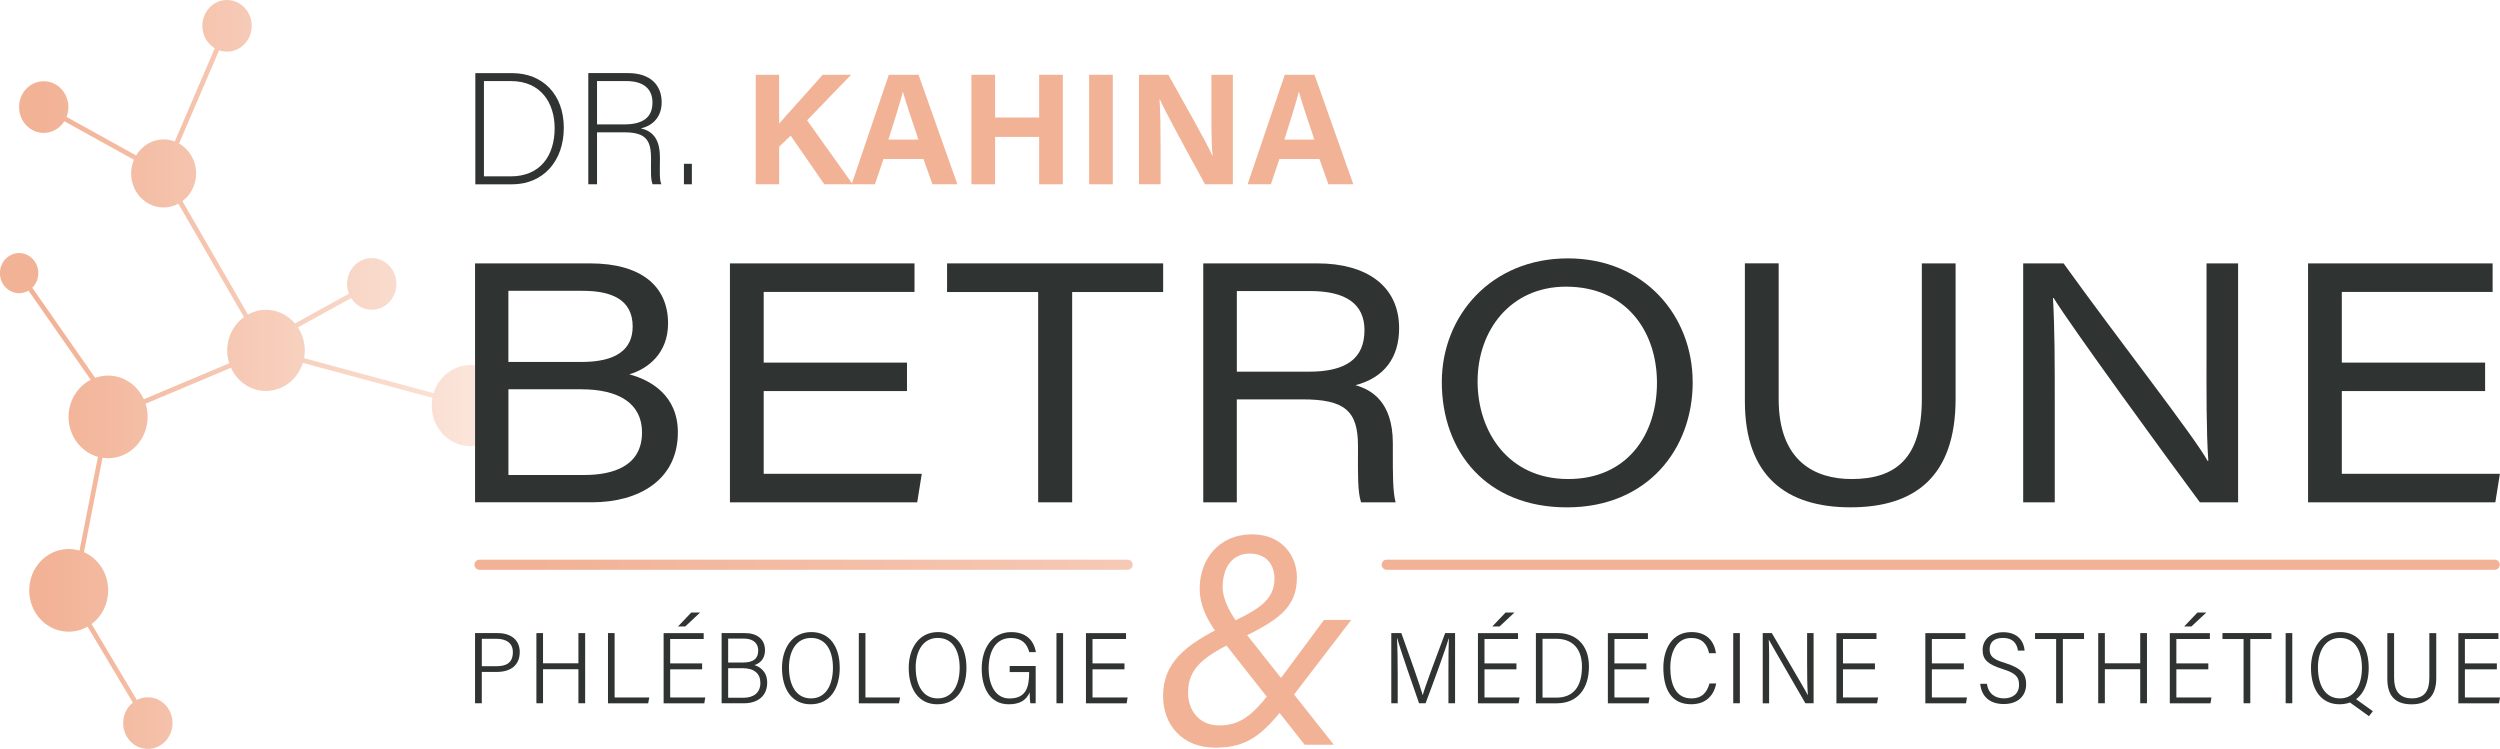
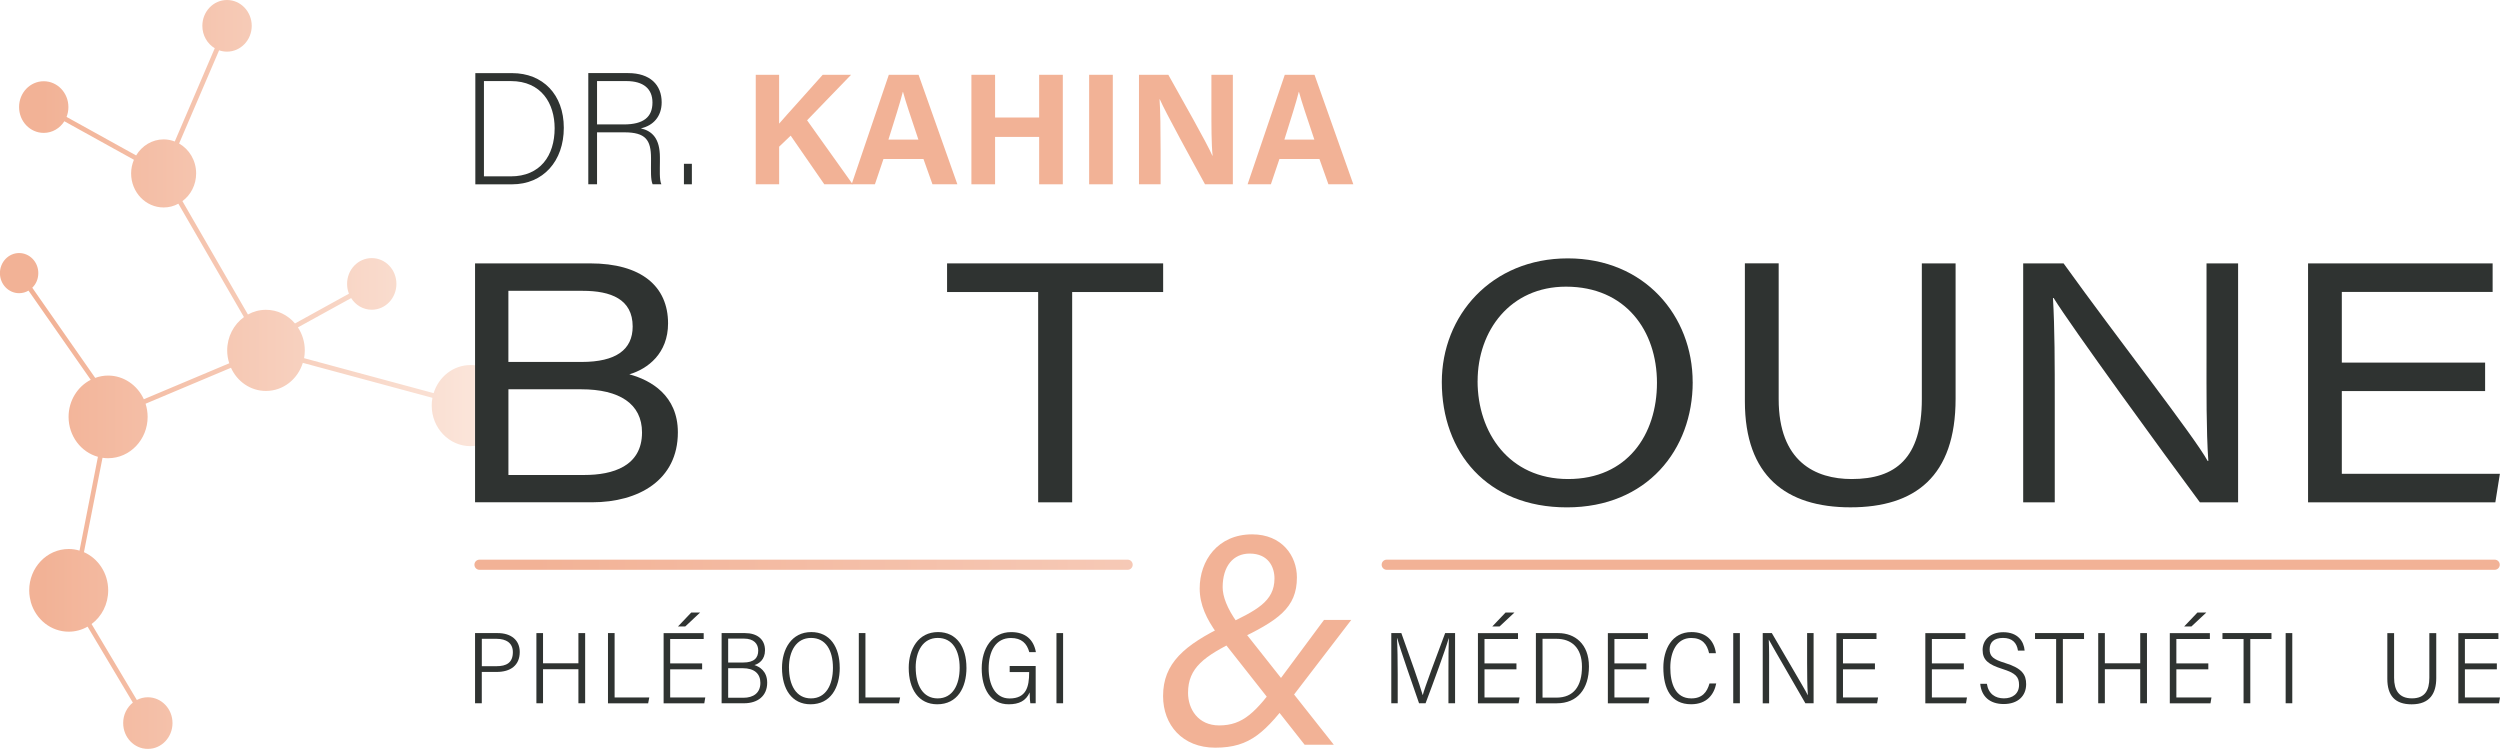
<svg xmlns="http://www.w3.org/2000/svg" id="Calque_2" data-name="Calque 2" viewBox="0 0 708.66 212.3">
  <defs>
    <style>
      .cls-1 {
        mask: url(#mask);
      }

      .cls-2 {
        fill: #f2b296;
      }

      .cls-3 {
        fill: #2f3331;
      }

      .cls-4 {
        fill: url(#Dégradé_sans_nom_18);
      }

      .cls-5 {
        fill: url(#Dégradé_sans_nom_13);
      }

      .cls-6 {
        fill: url(#Dégradé_sans_nom_25);
      }

      .cls-7 {
        fill: url(#Dégradé_sans_nom_7);
      }
    </style>
    <linearGradient id="Dégradé_sans_nom_7" data-name="Dégradé sans nom 7" x1="-25.98" y1="121.53" x2="355.39" y2="121.53" gradientUnits="userSpaceOnUse">
      <stop offset="0" stop-color="#fff" />
      <stop offset=".85" stop-color="#1d1e1c" />
    </linearGradient>
    <mask id="mask" x="-25.98" y="-69.15" width="381.38" height="381.38" maskUnits="userSpaceOnUse">
      <circle class="cls-7" cx="164.71" cy="121.53" r="190.69" />
    </mask>
    <linearGradient id="Dégradé_sans_nom_25" data-name="Dégradé sans nom 25" x1="0" y1="106.15" x2="134.64" y2="106.15" gradientUnits="userSpaceOnUse">
      <stop offset=".09" stop-color="#f2b296" />
      <stop offset="1" stop-color="#fbe5da" />
    </linearGradient>
    <linearGradient id="Dégradé_sans_nom_18" data-name="Dégradé sans nom 18" x1="134.48" y1="160.09" x2="321.08" y2="160.09" gradientUnits="userSpaceOnUse">
      <stop offset=".09" stop-color="#f2b296" />
      <stop offset="1" stop-color="#f6c9b6" />
    </linearGradient>
    <linearGradient id="Dégradé_sans_nom_13" data-name="Dégradé sans nom 13" x1="391.65" y1="160.09" x2="708.59" y2="160.09" gradientUnits="userSpaceOnUse">
      <stop offset="0" stop-color="#f2b296" />
      <stop offset="1" stop-color="#f2b296" />
    </linearGradient>
  </defs>
  <g id="Calque_1-2" data-name="Calque 1">
    <g class="cls-1">
      <path class="cls-6" d="m133.37,103.48c-4.89,0-9.02,3.34-10.45,7.96l-36.72-9.91c.12-.7.2-1.45.2-2.2,0-2.42-.73-4.67-1.95-6.53l15.09-8.3c1.25,1.99,3.4,3.3,5.84,3.3,3.87,0,6.99-3.28,6.99-7.33s-3.12-7.31-6.99-7.31-7.01,3.28-6.99,7.33c0,.99.18,1.91.52,2.76l-15.29,8.44c-2.03-2.38-4.95-3.87-8.22-3.87-1.85,0-3.59.48-5.12,1.33l-18.57-32.14c2.36-1.73,3.89-4.61,3.89-7.85,0-3.67-1.95-6.85-4.83-8.48l11.34-26.42c.7.24,1.45.38,2.24.38,3.87,0,7.01-3.28,7.01-7.33-.02-4.03-3.14-7.31-7.01-7.31s-6.99,3.28-6.99,7.33c0,2.72,1.43,5.1,3.52,6.34l-11.34,26.44c-.99-.38-2.05-.6-3.16-.6-3.28,0-6.16,1.83-7.79,4.55l-19.72-10.92c.34-.87.52-1.79.52-2.8,0-4.03-3.12-7.31-6.99-7.31s-7.01,3.28-6.99,7.33c0,4.05,3.12,7.31,6.99,7.31,2.44,0,4.59-1.31,5.84-3.3l19.72,10.92c-.5,1.19-.79,2.5-.79,3.87,0,5.34,4.13,9.65,9.22,9.65,1.51,0,2.92-.38,4.17-1.07l18.59,32.14c-2.86,2.07-4.75,5.54-4.75,9.47,0,1.27.22,2.48.58,3.63l-24.21,10.19c-1.81-3.95-5.66-6.71-10.13-6.71-1.27,0-2.5.24-3.65.66l-17.84-25.56c1.07-1.03,1.71-2.5,1.71-4.15,0-3.14-2.44-5.68-5.44-5.68s-5.44,2.56-5.44,5.7,2.44,5.68,5.44,5.68c.97,0,1.87-.26,2.66-.73l17.64,25.28c-3.73,1.91-6.28,5.9-6.28,10.53.02,5.42,3.52,9.97,8.32,11.3l-5.22,26.59c-.97-.3-1.99-.46-3.06-.46-6.2,0-11.2,5.26-11.2,11.72,0,.7.06,1.39.18,2.05l.3,1.37c1.41,4.81,5.68,8.3,10.71,8.3,1.95,0,3.77-.52,5.36-1.43l12.83,21.53c-1.67,1.35-2.76,3.44-2.74,5.82,0,4.03,3.12,7.31,6.99,7.31s6.99-3.28,6.99-7.33-3.14-7.31-6.99-7.31c-1.13,0-2.18.28-3.12.77l-12.83-21.53c2.86-2.11,4.71-5.6,4.71-9.55,0-4.87-2.84-9.04-6.87-10.82l5.26-26.75c.52.08,1.05.12,1.59.12,6.18,0,11.2-5.26,11.2-11.72,0-1.31-.22-2.56-.58-3.73l24.21-10.19c1.75,3.89,5.54,6.59,9.93,6.57,4.87,0,9-3.34,10.43-7.96l36.74,9.91c-.14.7-.2,1.45-.2,2.2,0,6.36,4.91,11.5,11,11.5.42,0,.83-.04,1.25-.08v-22.84c-.4-.06-.85-.08-1.27-.08Z" />
    </g>
    <path class="cls-3" d="m134.75,20.73h10.44c8.64,0,14.63,6.03,14.63,15.49s-5.85,16.03-14.68,16.03h-10.4v-31.52Zm2.43,29.26h7.61c8.33,0,12.43-5.85,12.43-13.64,0-6.93-3.69-13.37-12.43-13.37h-7.61v27.01Z" />
    <path class="cls-3" d="m169.24,37.52v14.72h-2.48v-31.52h11.3c6.21,0,9.5,3.33,9.5,8.28,0,4.01-2.39,6.62-5.9,7.38,3.24.77,5.4,2.88,5.4,8.24v1.22c0,2.21-.18,5.18.41,6.39h-2.48c-.59-1.35-.45-3.87-.45-6.57v-.81c0-5.18-1.53-7.34-7.56-7.34h-7.74Zm0-2.25h7.61c5.54,0,8.1-2.07,8.1-6.21,0-3.87-2.52-6.08-7.43-6.08h-8.28v12.29Z" />
    <path class="cls-3" d="m193.87,52.24v-5.81h2.25v5.81h-2.25Z" />
    <g>
      <path class="cls-2" d="m214.22,21.2h6.63v13.85c2.05-2.39,8.43-9.39,12.36-13.85h8.04l-12.47,12.9,12.93,18.14h-8.05l-9.53-13.79-3.27,3.13v10.66h-6.63v-31.04Z" />
      <path class="cls-2" d="m250.43,45.07l-2.42,7.17h-6.6l10.54-31.04h8.43l11,31.04h-7.06l-2.55-7.17h-11.34Zm9.9-5.5c-2.2-6.55-3.61-10.74-4.36-13.53h-.05c-.77,3.06-2.32,7.93-4.08,13.53h8.48Z" />
      <path class="cls-2" d="m275.36,21.2h6.71v12.11h12.49v-12.11h6.71v31.04h-6.71v-13.43h-12.49v13.43h-6.71v-31.04Z" />
      <path class="cls-2" d="m315.44,21.2v31.04h-6.71v-31.04h6.71Z" />
      <path class="cls-2" d="m322.86,52.24v-31.04h8.32c3.88,6.97,11.04,19.54,12.47,22.92h.08c-.35-3.24-.34-8.63-.34-13.72v-9.2h6.08v31.04h-7.89c-3.33-6.06-11.27-20.51-12.81-24.09h-.08c.23,2.72.3,9.09.3,14.65v9.44h-6.12Z" />
      <path class="cls-2" d="m362.67,45.07l-2.42,7.17h-6.6l10.54-31.04h8.43l11,31.04h-7.06l-2.55-7.17h-11.34Zm9.9-5.5c-2.2-6.55-3.61-10.74-4.36-13.53h-.05c-.77,3.06-2.32,7.93-4.08,13.53h8.48Z" />
    </g>
    <g>
      <path class="cls-3" d="m134.67,179.46h6.44c3.68,0,6.22,1.92,6.22,5.35,0,3.82-2.64,5.66-6.54,5.66h-4.22v8.88h-1.91v-19.89Zm1.91,9.38h4.17c2.74,0,4.63-.92,4.63-3.99,0-2.57-1.87-3.77-4.63-3.77h-4.17v7.77Z" />
      <path class="cls-3" d="m152.05,179.46h1.88v8.56h10.03v-8.56h1.91v19.89h-1.91v-9.65h-10.03v9.65h-1.88v-19.89Z" />
      <path class="cls-3" d="m172.34,179.46h1.88v18.24h9.83l-.32,1.66h-11.39v-19.89Z" />
      <path class="cls-3" d="m199.03,189.73h-9.06v7.97h9.95l-.28,1.66h-11.53v-19.89h11.36v1.66h-9.5v6.92h9.06v1.69Zm-.57-16.1l-4.22,3.95h-2.06l3.76-3.95h2.52Z" />
      <path class="cls-3" d="m204.54,179.46h6.66c3.3,0,5.65,1.66,5.65,4.86,0,2.68-1.73,3.84-3,4.2,1.35.44,3.62,1.66,3.62,5,0,3.79-2.73,5.83-6.55,5.83h-6.37v-19.89Zm6.13,8.34c3.1,0,4.26-1.32,4.26-3.39,0-1.89-1.21-3.39-4.06-3.39h-4.46v6.78h4.26Zm-4.26,9.99h4.33c2.75,0,4.8-1.31,4.8-4.22,0-2.56-1.66-4.16-5.02-4.16h-4.11v8.38Z" />
      <path class="cls-3" d="m238.04,189.27c0,5.71-2.61,10.37-8.28,10.37-5.27,0-8.09-4.26-8.09-10.33,0-5.32,2.72-10.14,8.3-10.14,5.29,0,8.06,4.22,8.06,10.1Zm-14.39-.03c0,4.92,2,8.73,6.23,8.73s6.23-3.82,6.23-8.68-1.98-8.46-6.2-8.46-6.27,3.79-6.27,8.41Z" />
      <path class="cls-3" d="m243.44,179.46h1.88v18.24h9.83l-.32,1.66h-11.39v-19.89Z" />
      <path class="cls-3" d="m273.96,189.27c0,5.71-2.61,10.37-8.28,10.37-5.27,0-8.09-4.26-8.09-10.33,0-5.32,2.72-10.14,8.3-10.14,5.29,0,8.06,4.22,8.06,10.1Zm-14.39-.03c0,4.92,2,8.73,6.23,8.73s6.23-3.82,6.23-8.68-1.98-8.46-6.2-8.46-6.27,3.79-6.27,8.41Z" />
      <path class="cls-3" d="m293.59,199.35h-1.53c-.1-.54-.16-1.36-.19-3.07-1.05,2.38-2.99,3.36-5.95,3.36-5.19,0-7.64-4.49-7.64-10.14s2.91-10.32,8.36-10.32c4.03,0,6.37,2.12,7,5.68h-1.87c-.68-2.48-2.2-4.01-5.2-4.01-4.34,0-6.32,3.77-6.32,8.66,0,4.44,1.79,8.48,5.92,8.48,4.72,0,5.56-3.27,5.56-7.35v-.14h-5.52v-1.72h7.37v10.58Z" />
      <path class="cls-3" d="m301.35,179.46v19.89h-1.88v-19.89h1.88Z" />
-       <path class="cls-3" d="m318.75,189.73h-9.06v7.97h9.95l-.28,1.66h-11.53v-19.89h11.36v1.66h-9.5v6.92h9.06v1.69Z" />
    </g>
    <g>
      <path class="cls-3" d="m410.58,190.49c0-3.78.03-7.5.12-9.54h-.05c-.96,3.37-4.38,12.66-6.55,18.4h-1.85c-1.64-4.78-5.16-14.72-6.18-18.43h-.08c.15,2.3.21,6.79.21,10.2v8.23h-1.82v-19.89h2.85c2.3,6.34,5.3,14.89,6.04,17.53h.05c.38-1.66,3.92-11.16,6.33-17.53h2.81v19.89h-1.88v-8.86Z" />
      <path class="cls-3" d="m429.86,189.73h-9.06v7.97h9.95l-.28,1.66h-11.53v-19.89h11.36v1.66h-9.5v6.92h9.06v1.69Zm-.57-16.1l-4.22,3.95h-2.06l3.76-3.95h2.52Z" />
      <path class="cls-3" d="m435.37,179.46h6.35c4.64,0,8.69,3.04,8.69,9.45s-3.33,10.45-9.1,10.45h-5.94v-19.89Zm1.89,18.29h3.93c4.91,0,7.24-3.27,7.24-8.76s-3.07-7.91-7.22-7.91h-3.96v16.67Z" />
      <path class="cls-3" d="m466.69,189.73h-9.06v7.97h9.95l-.28,1.66h-11.53v-19.89h11.36v1.66h-9.5v6.92h9.06v1.69Z" />
      <path class="cls-3" d="m486.49,193.73c-.61,3.1-2.62,5.9-7.13,5.9-5.67,0-7.86-4.37-7.86-10.42,0-5.1,2.4-10.04,7.98-10.04,4.28,0,6.46,2.55,6.92,5.99h-1.94c-.54-2.57-2-4.32-5.05-4.32-4.15,0-5.94,3.97-5.94,8.39s1.36,8.74,5.95,8.74c3.06,0,4.45-1.72,5.16-4.24h1.92Z" />
      <path class="cls-3" d="m493.19,179.46v19.89h-1.88v-19.89h1.88Z" />
      <path class="cls-3" d="m499.67,199.35v-19.89h2.58c8.68,14.85,9.79,16.73,10.18,17.59h.03c-.18-2.75-.21-5.95-.21-9.17v-8.42h1.84v19.89h-2.33c-9.27-16.01-9.87-17.14-10.35-18h-.03c.14,2.59.1,5.89.1,9.47v8.54h-1.82Z" />
      <path class="cls-3" d="m531.48,189.73h-9.06v7.97h9.95l-.28,1.66h-11.53v-19.89h11.36v1.66h-9.5v6.92h9.06v1.69Z" />
      <path class="cls-3" d="m556.68,189.73h-9.06v7.97h9.95l-.28,1.66h-11.53v-19.89h11.36v1.66h-9.5v6.92h9.06v1.69Z" />
      <path class="cls-3" d="m563.21,193.83c.43,2.86,2.38,4.13,4.83,4.13s4.29-1.3,4.29-3.81c0-2.35-1.02-3.35-4.73-4.53-4-1.26-5.6-2.55-5.6-5.39s2.18-5.02,5.85-5.02c4.1,0,5.85,2.54,6.06,5.21h-1.89c-.33-2.24-1.65-3.59-4.24-3.59s-3.79,1.25-3.79,3.24,1.05,2.86,4.38,3.87c4.84,1.49,5.97,3.31,5.97,6.01,0,3.33-2.34,5.62-6.36,5.62s-6.34-2.23-6.65-5.73h1.9Z" />
      <path class="cls-3" d="m582.84,181.14h-5.98v-1.69h13.89v1.69h-6v18.21h-1.91v-18.21Z" />
      <path class="cls-3" d="m594.77,179.46h1.88v8.56h10.03v-8.56h1.91v19.89h-1.91v-9.65h-10.03v9.65h-1.88v-19.89Z" />
      <path class="cls-3" d="m625.98,189.73h-9.06v7.97h9.95l-.28,1.66h-11.53v-19.89h11.36v1.66h-9.5v6.92h9.06v1.69Zm-.57-16.1l-4.22,3.95h-2.06l3.76-3.95h2.52Z" />
      <path class="cls-3" d="m635.97,181.14h-5.98v-1.69h13.89v1.69h-6v18.21h-1.91v-18.21Z" />
      <path class="cls-3" d="m649.78,179.46v19.89h-1.88v-19.89h1.88Z" />
-       <path class="cls-3" d="m671.45,189.27c0,5.71-2.61,10.37-8.28,10.37-5.27,0-8.09-4.26-8.09-10.33,0-5.32,2.72-10.14,8.3-10.14,5.29,0,8.06,4.22,8.06,10.1Zm-14.39-.03c0,4.92,2,8.73,6.23,8.73s6.23-3.82,6.23-8.68-1.98-8.46-6.2-8.46-6.27,3.79-6.27,8.41Zm10.28,8.57l5.28,3.8-1.11,1.4-5.99-4.32,1.82-.88Z" />
      <path class="cls-3" d="m678.64,179.46v12.67c0,3.48,1.36,5.83,5.04,5.83s4.95-2.23,4.95-5.85v-12.64h1.96v12.75c0,4.21-1.73,7.43-6.97,7.43-4.73,0-6.9-2.47-6.9-7.23v-12.95h1.93Z" />
      <path class="cls-3" d="m707.77,189.73h-9.06v7.97h9.95l-.28,1.66h-11.53v-19.89h11.36v1.66h-9.5v6.92h9.06v1.69Z" />
    </g>
    <g>
      <path class="cls-3" d="m134.64,74.66h32.63c14.52,0,22.1,6.48,22.1,17.02,0,8.47-5.71,12.88-10.98,14.43,6.12,1.64,13.76,6.01,13.76,16.45,0,13.56-11.16,19.82-24.3,19.82h-33.19v-67.73Zm30.23,27.94c9.75,0,14.47-3.48,14.47-10.05,0-7.78-6.25-10.11-14.12-10.11h-21.11v20.16h20.76Zm-20.76,32.04h21.55c7.98,0,16.33-2.43,16.33-12.06,0-8.13-6.42-12.23-17.24-12.23h-20.63v24.29Z" />
-       <path class="cls-3" d="m257.1,110.86h-40.62v23.44h44.81l-1.29,8.09h-53.09v-67.73h52.32v8.09h-42.75v20.03h40.62v8.09Z" />
      <path class="cls-3" d="m294.28,82.78h-25.82v-8.12h61.25v8.12h-25.79v59.61h-9.64v-59.61Z" />
-       <path class="cls-3" d="m350.59,113.21v29.18h-9.51v-67.73h32.35c13.88,0,23.17,6.36,23.17,18.38,0,8.19-4.08,13.99-12.38,16.15,4.45,1.24,10.6,4.63,10.6,16.48v2.98c0,5.19-.03,10.89.79,13.74h-9.79c-1.01-2.95-.88-8.1-.88-13.78v-2.26c0-9.99-3.88-13.14-15.74-13.14h-18.61Zm0-7.85h20.42c10.58,0,15.77-3.71,15.77-11.77,0-7.39-5.22-11.09-15.41-11.09h-20.77v22.86Z" />
      <path class="cls-3" d="m479.82,108.32c0,19.14-12.94,35.5-35.66,35.5s-35.46-15.67-35.46-35.53c0-18.79,13.99-35.05,35.73-35.05s35.38,16.3,35.38,35.09Zm-60.98-.29c0,14.56,8.89,27.76,25.66,27.76s25.19-12.58,25.19-27.28-8.84-27.25-25.79-27.25c-15.79,0-25.05,12.47-25.05,26.77Z" />
      <path class="cls-3" d="m504.19,74.66v38.49c0,17.75,10.43,22.64,20.7,22.64,12.41,0,19.88-5.86,19.88-22.64v-38.49h9.57v38.38c0,22.03-11.5,30.77-29.8,30.77s-29.93-8.93-29.93-30.04v-39.12h9.57Z" />
      <path class="cls-3" d="m573.5,142.39v-67.73h11.45c15.23,21.21,37.01,49.03,40.84,56h.19c-.6-8.81-.51-19.51-.51-30.5v-25.5h8.95v67.73h-10.83c-10.06-13.52-36.62-50.04-41.46-57.92h-.19c.51,8.72.51,18.31.51,30.29v27.63h-8.95Z" />
      <path class="cls-3" d="m704.44,110.86h-40.62v23.44h44.81l-1.29,8.09h-53.09v-67.73h52.32v8.09h-42.75v20.03h40.62v8.09Z" />
    </g>
    <path class="cls-4" d="m319.64,161.52h-183.72c-.79,0-1.44-.64-1.44-1.44s.64-1.44,1.44-1.44h183.72c.79,0,1.44.64,1.44,1.44s-.64,1.44-1.44,1.44Z" />
    <path class="cls-5" d="m707.15,161.52h-314.06c-.79,0-1.44-.64-1.44-1.44s.64-1.44,1.44-1.44h314.06c.79,0,1.44.64,1.44,1.44s-.64,1.44-1.44,1.44Z" />
    <path class="cls-2" d="m383.04,175.72l-16.38,21.36c-7.96,10.44-12.16,14.86-22.18,14.86-9.33,0-14.79-6.46-14.79-14.63,0-9.3,5.99-14.46,17.74-20.11,8.62-4.14,13.84-6.63,13.84-13.24,0-3.16-1.68-7.04-7.04-7.04-4.64,0-7.65,3.56-7.65,9.54,0,2.52,1.17,5.91,4.19,10.1l27.32,34.55h-8.27l-24.93-31.64c-2.81-3.97-4.82-7.95-4.82-12.67,0-7.86,5.1-15.33,14.88-15.33,8.42,0,12.68,6.07,12.68,12.2,0,8.7-5.41,12.25-16.85,17.74-9.43,4.6-14.01,7.86-14.01,14.99,0,4.61,2.86,9.23,8.82,9.23,6.79,0,10.4-3.72,17.04-12.8l12.68-17.1h7.72Z" />
  </g>
</svg>